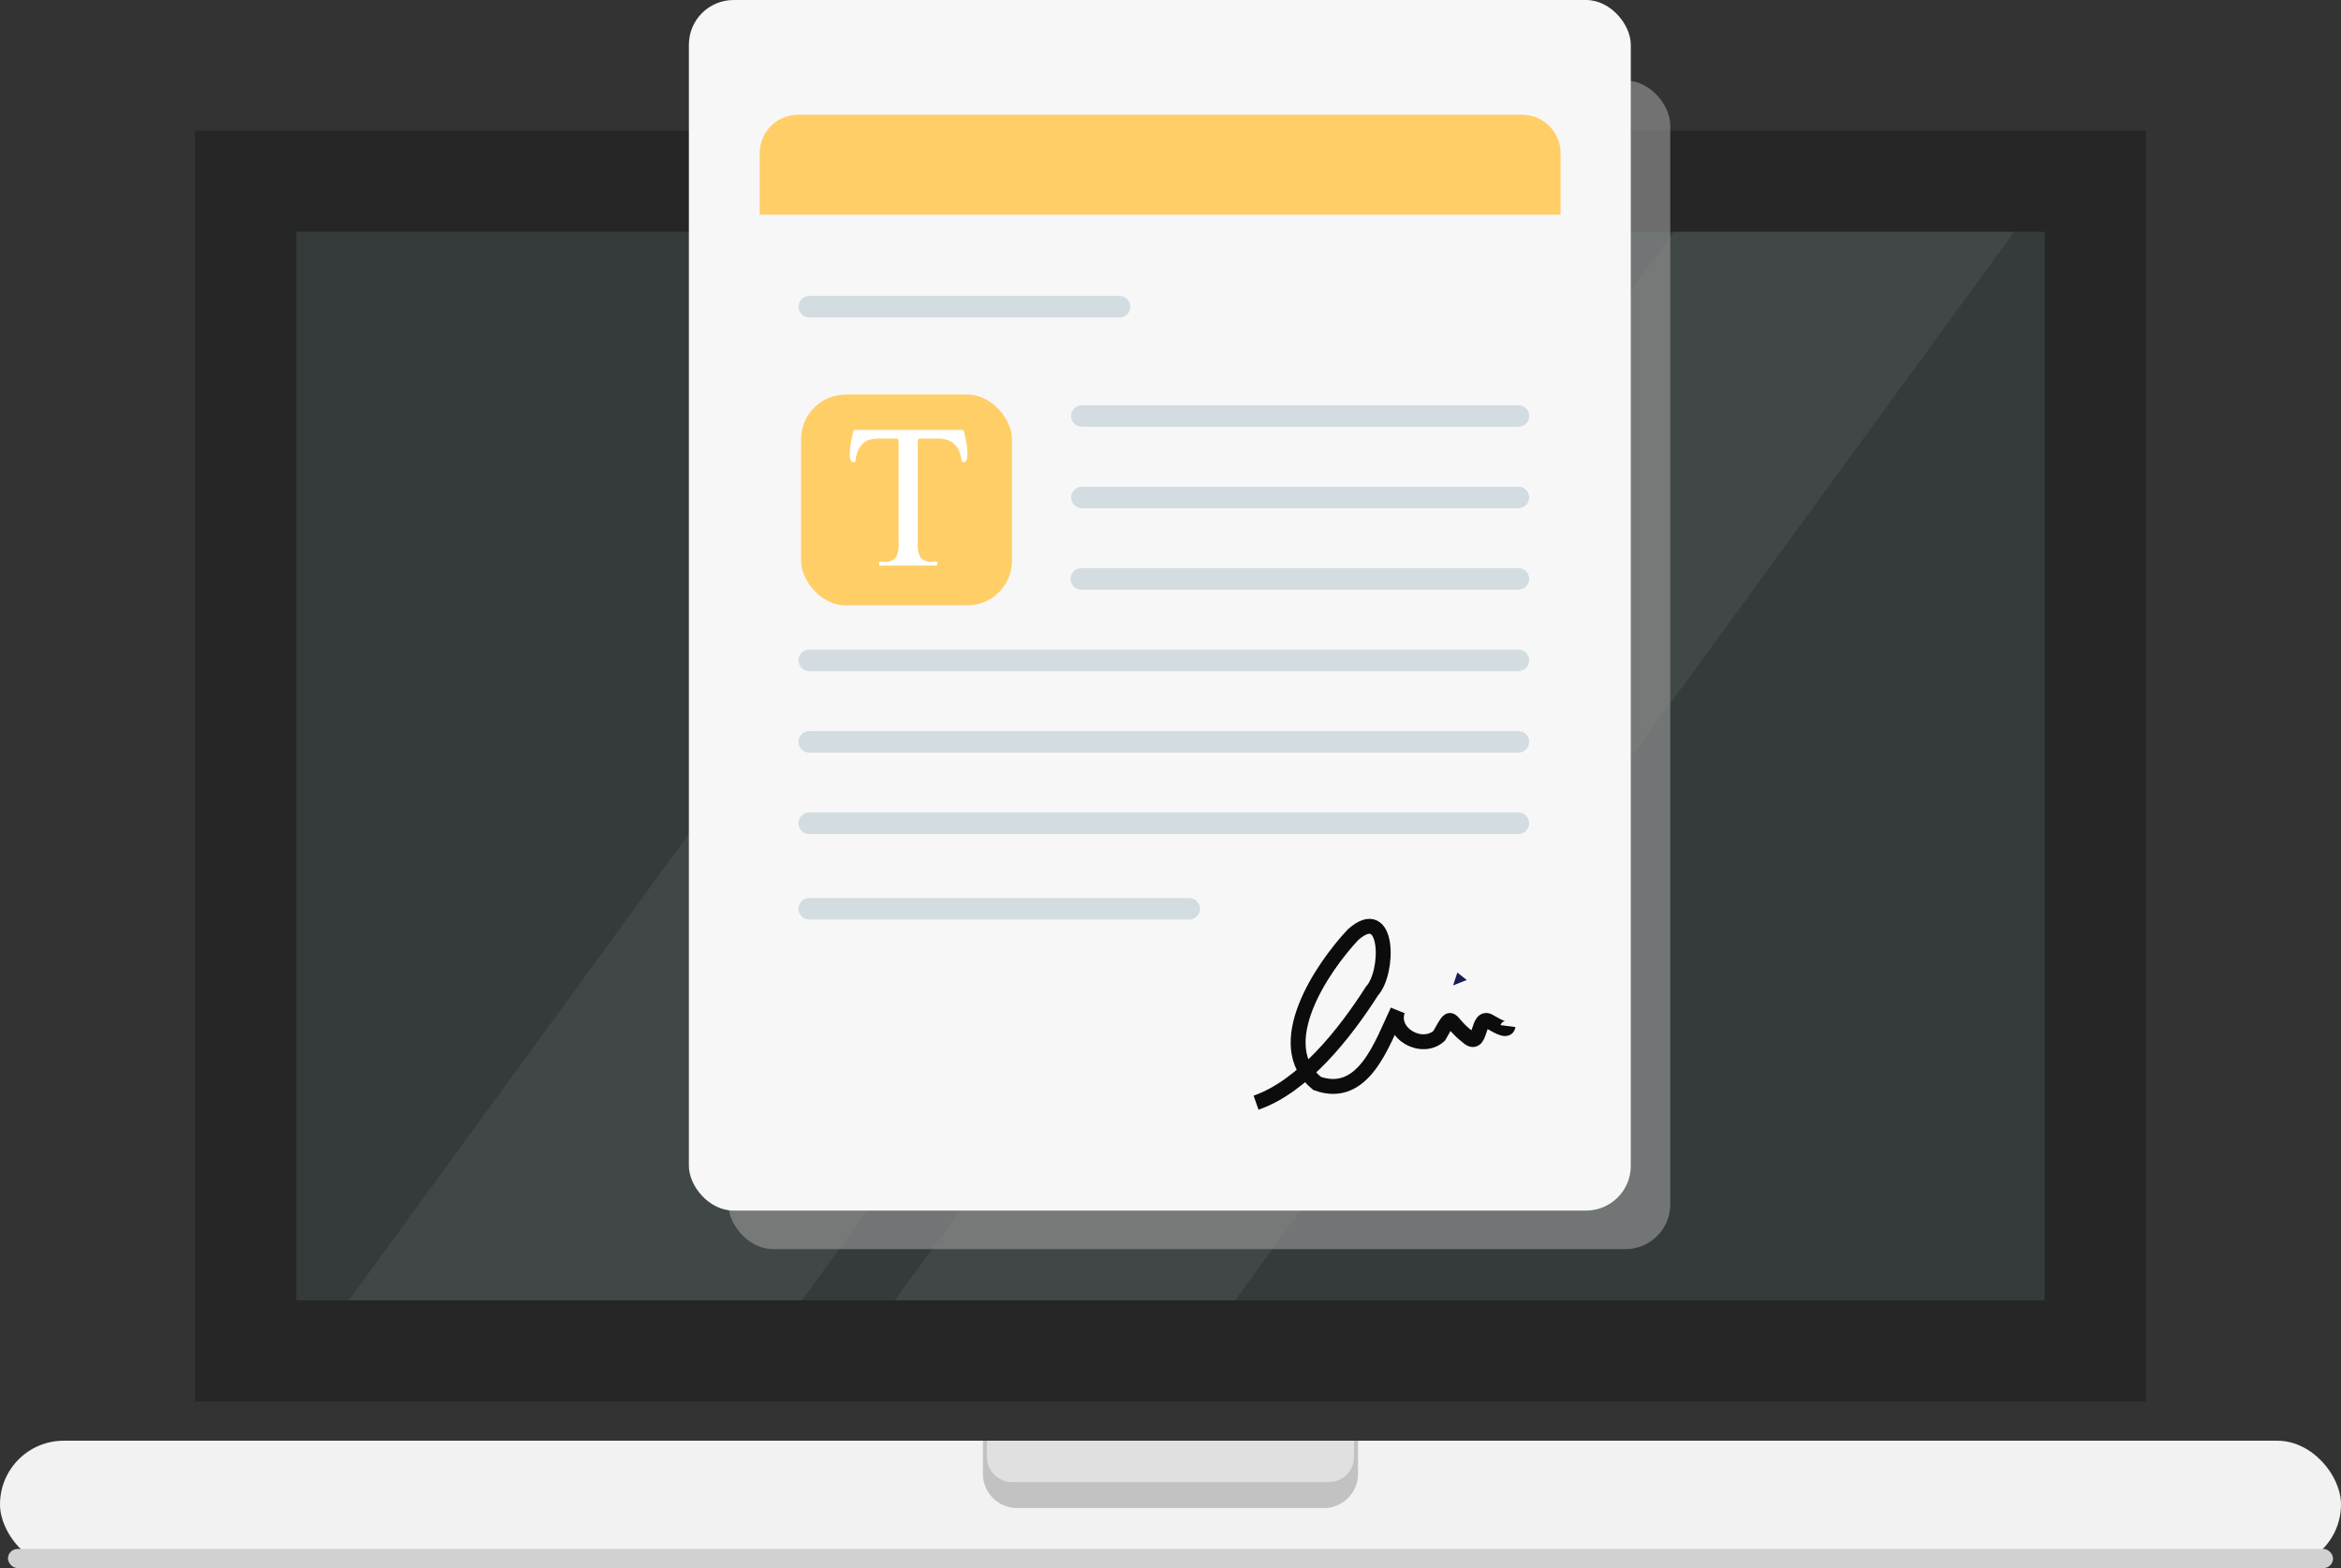
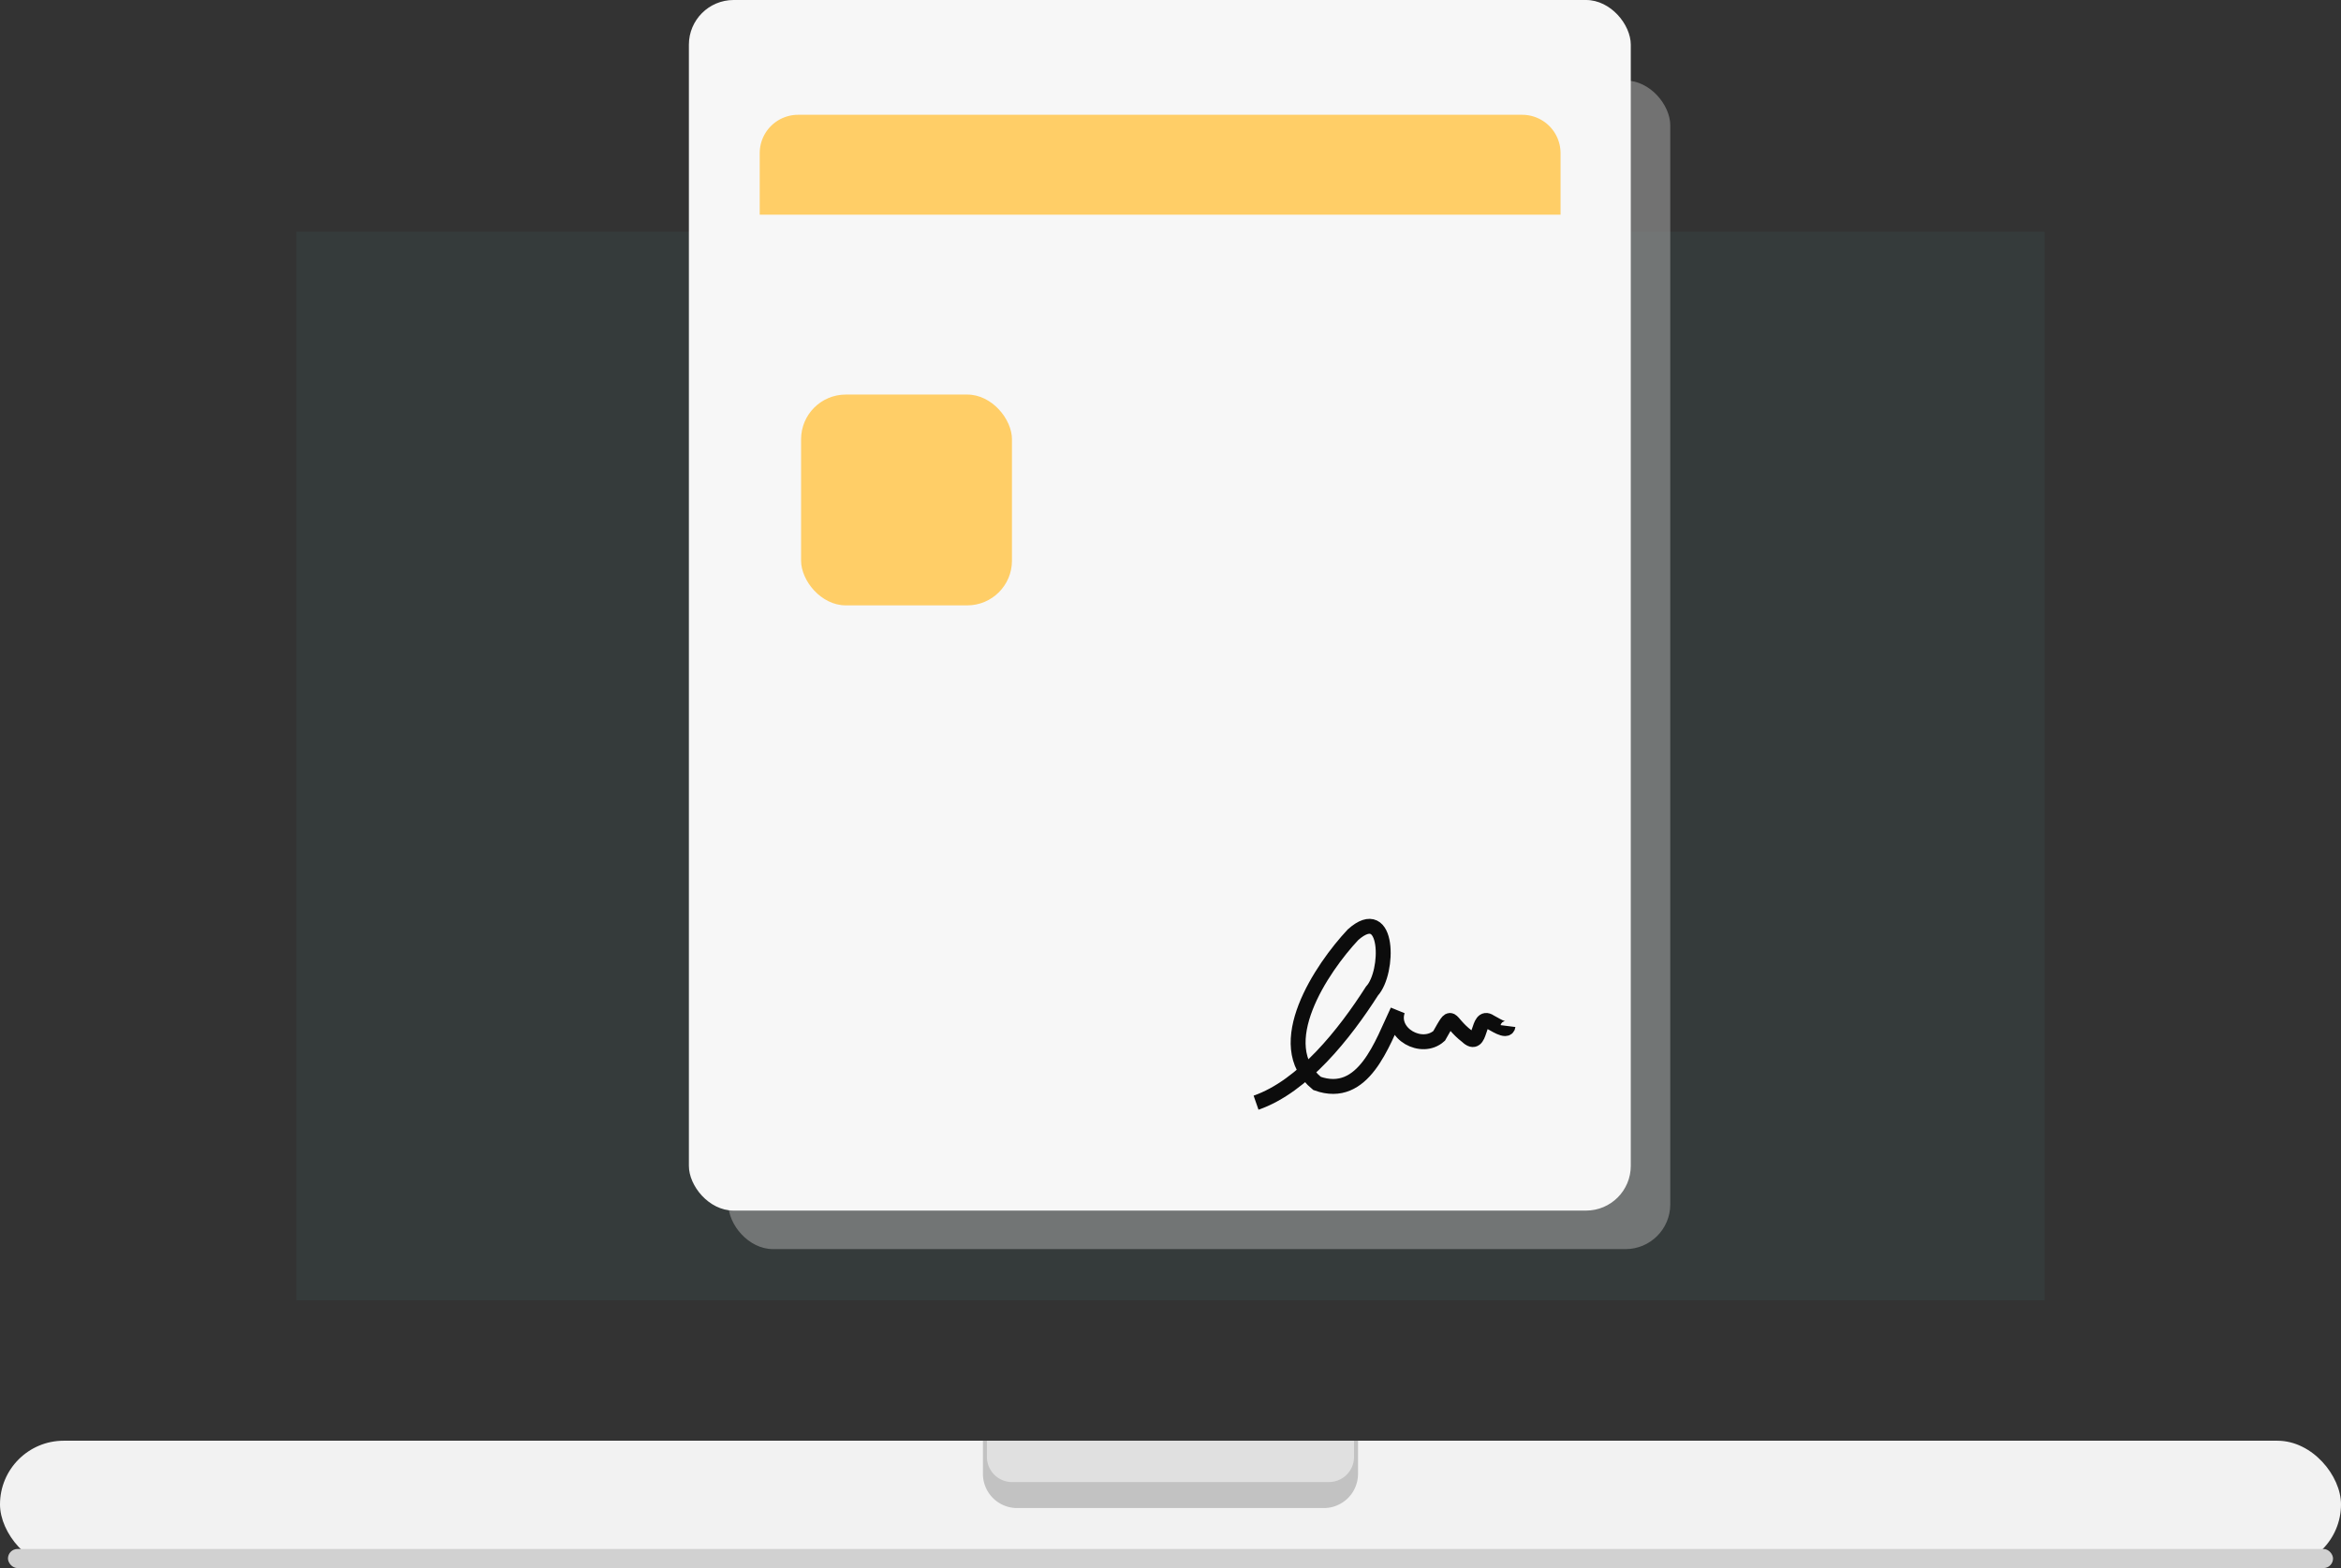
<svg xmlns="http://www.w3.org/2000/svg" viewBox="0 0 157 105.195">
  <rect x="0" y="0" width="157" height="105.195" fill="#333333" stroke="none" />
  <defs>
    <clipPath id="a">
-       <path class="a" d="M0 0h117.247v71.686H0z" />
-     </clipPath>
+       </clipPath>
    <style>.a{fill:#353b3b}.i{fill:#fff}.o{fill:#ffce67}</style>
  </defs>
  <g transform="translate(0 8.755)">
    <rect width="157" height="8.544" rx="4.272" fill="#f2f2f2" transform="translate(0 87.896)" />
    <rect width="155.932" height="1.282" rx=".641" transform="translate(.534 95.158)" fill="#d1d1d1" />
    <path d="M68.21 92.413a2.292 2.292 0 01-2.289-2.289v-2.228h25.155v2.228a2.292 2.292 0 01-2.289 2.289z" fill="#c2c2c2" />
    <path d="M89.122 90.67H67.876a1.688 1.688 0 01-1.688-1.688v-1.087h24.621v1.087a1.688 1.688 0 01-1.687 1.688z" fill="#e0e0e0" />
-     <path fill="#262626" d="M13.084 0h130.832v85.271H13.084z" />
    <path class="a" d="M19.876 6.792h117.247v71.686H19.876z" />
    <g clip-path="url(#a)" transform="translate(19.876 6.792)">
      <path class="i" d="M77.688-30.06l19.84 14.462L18.893 92.274-.947 77.812zm23.508 17.965l14.91 10.868L37.47 106.645 22.56 95.777z" opacity=".06" />
    </g>
-     <path d="M79.545 3.253A1.045 1.045 0 1178.5 2.208a1.045 1.045 0 011.045 1.045z" fill="gray" />
+     <path d="M79.545 3.253a1.045 1.045 0 011.045 1.045z" fill="gray" />
  </g>
  <g transform="translate(46.2)">
    <rect width="63.169" height="78.395" rx="3" transform="translate(2.648 5.402)" style="mix-blend-mode:multiply;isolation:isolate" fill="#949494" opacity=".65" />
    <rect width="63.169" height="81.213" rx="3" fill="#f7f7f7" />
-     <path d="M55.632 28.628H26.361a.722.722 0 01-.721-.721.722.722 0 01.721-.721h29.271a.721.721 0 01.721.721.721.721 0 01-.721.721zm0 5.465H26.361a.721.721 0 01-.721-.721.721.721 0 01.721-.721h29.271a.721.721 0 01.721.721.721.721 0 01-.721.721zm0 5.465h-29.31a.721.721 0 01-.721-.721.721.721 0 01.721-.721h29.31a.721.721 0 01.721.721.721.721 0 01-.721.721zm0 5.465H8.074a.721.721 0 01-.721-.721.721.721 0 01.721-.721h47.558a.721.721 0 01.721.721.721.721 0 01-.721.721zm0 5.465H8.074a.721.721 0 01-.721-.721.721.721 0 01.721-.721h47.558a.721.721 0 01.721.721.721.721 0 01-.721.721zm0 5.462H8.074a.721.721 0 01-.721-.721.721.721 0 01.721-.721h47.558a.721.721 0 01.721.721.721.721 0 01-.721.721zm-22.076 5.738H8.074a.721.721 0 01-.721-.721.721.721 0 01.721-.721h25.482a.721.721 0 01.721.721.721.721 0 01-.721.721zm-4.671-40.392H8.074a.721.721 0 01-.721-.721.721.721 0 01.721-.721h20.811a.721.721 0 01.721.721.721.721 0 01-.721.721z" fill="#a3bbc4" opacity=".44" />
    <g transform="translate(7.525 26.469)">
      <rect class="o" width="14.143" height="14.143" rx="3" />
-       <path class="i" d="M10.782 2.373a.15.15 0 01.15.143s.437 1.63.093 1.991c-.045.047-.259 0-.259 0a2.357 2.357 0 00-.2-.8 1.34 1.34 0 00-.554-.575 1.931 1.931 0 00-.9-.183H7.979a.15.15 0 00-.15.15v6.8a1.832 1.832 0 00.183 1.042.992.992 0 00.784.284s.261-.056.317 0 0 .25 0 .25h-3.86s-.044-.206 0-.25.325 0 .325 0a.922.922 0 00.817-.35 2.074 2.074 0 00.142-.975V3.1a.15.15 0 00-.15-.15h-.942a3.087 3.087 0 00-.9.091 1.237 1.237 0 00-.6.488 1.936 1.936 0 00-.292.979s-.214.047-.258 0c-.343-.361.1-1.991.1-1.991a.15.15 0 01.15-.143z" />
    </g>
    <path class="o" d="M7.325 7.701h48.56a2.574 2.574 0 012.574 2.574v4.126H4.751v-4.126a2.574 2.574 0 012.574-2.574z" />
    <path d="M8.133 11.057h2.371m3.782 0h2.371m3.782 0h2.371m-1.492 0h2.371m3.782 0h2.371m23.039 0h2.371m-3.25 0h2.371m-8.084 0h2.371" fill="#dde7eb" />
  </g>
  <path d="M84.238 73.974c3.166-1.1 5.95-4.632 7.773-7.488 1.158-1.251 1.167-5.949-1.27-3.781-2.107 2.248-5.566 7.4-2.413 9.977 3.135 1.125 4.371-2.716 5.4-4.872-.519 1.529 1.628 2.726 2.788 1.682.975-1.712.509-1.019 1.869.029 1.008.96.641-1.569 1.533-.974.2.084 1.156.768 1.217.288" fill="none" stroke="#0c0c0c" stroke-miterlimit="10" />
-   <path d="M98.367 65.743l-.914.364.285-.864z" fill="#1c1a54" />
</svg>